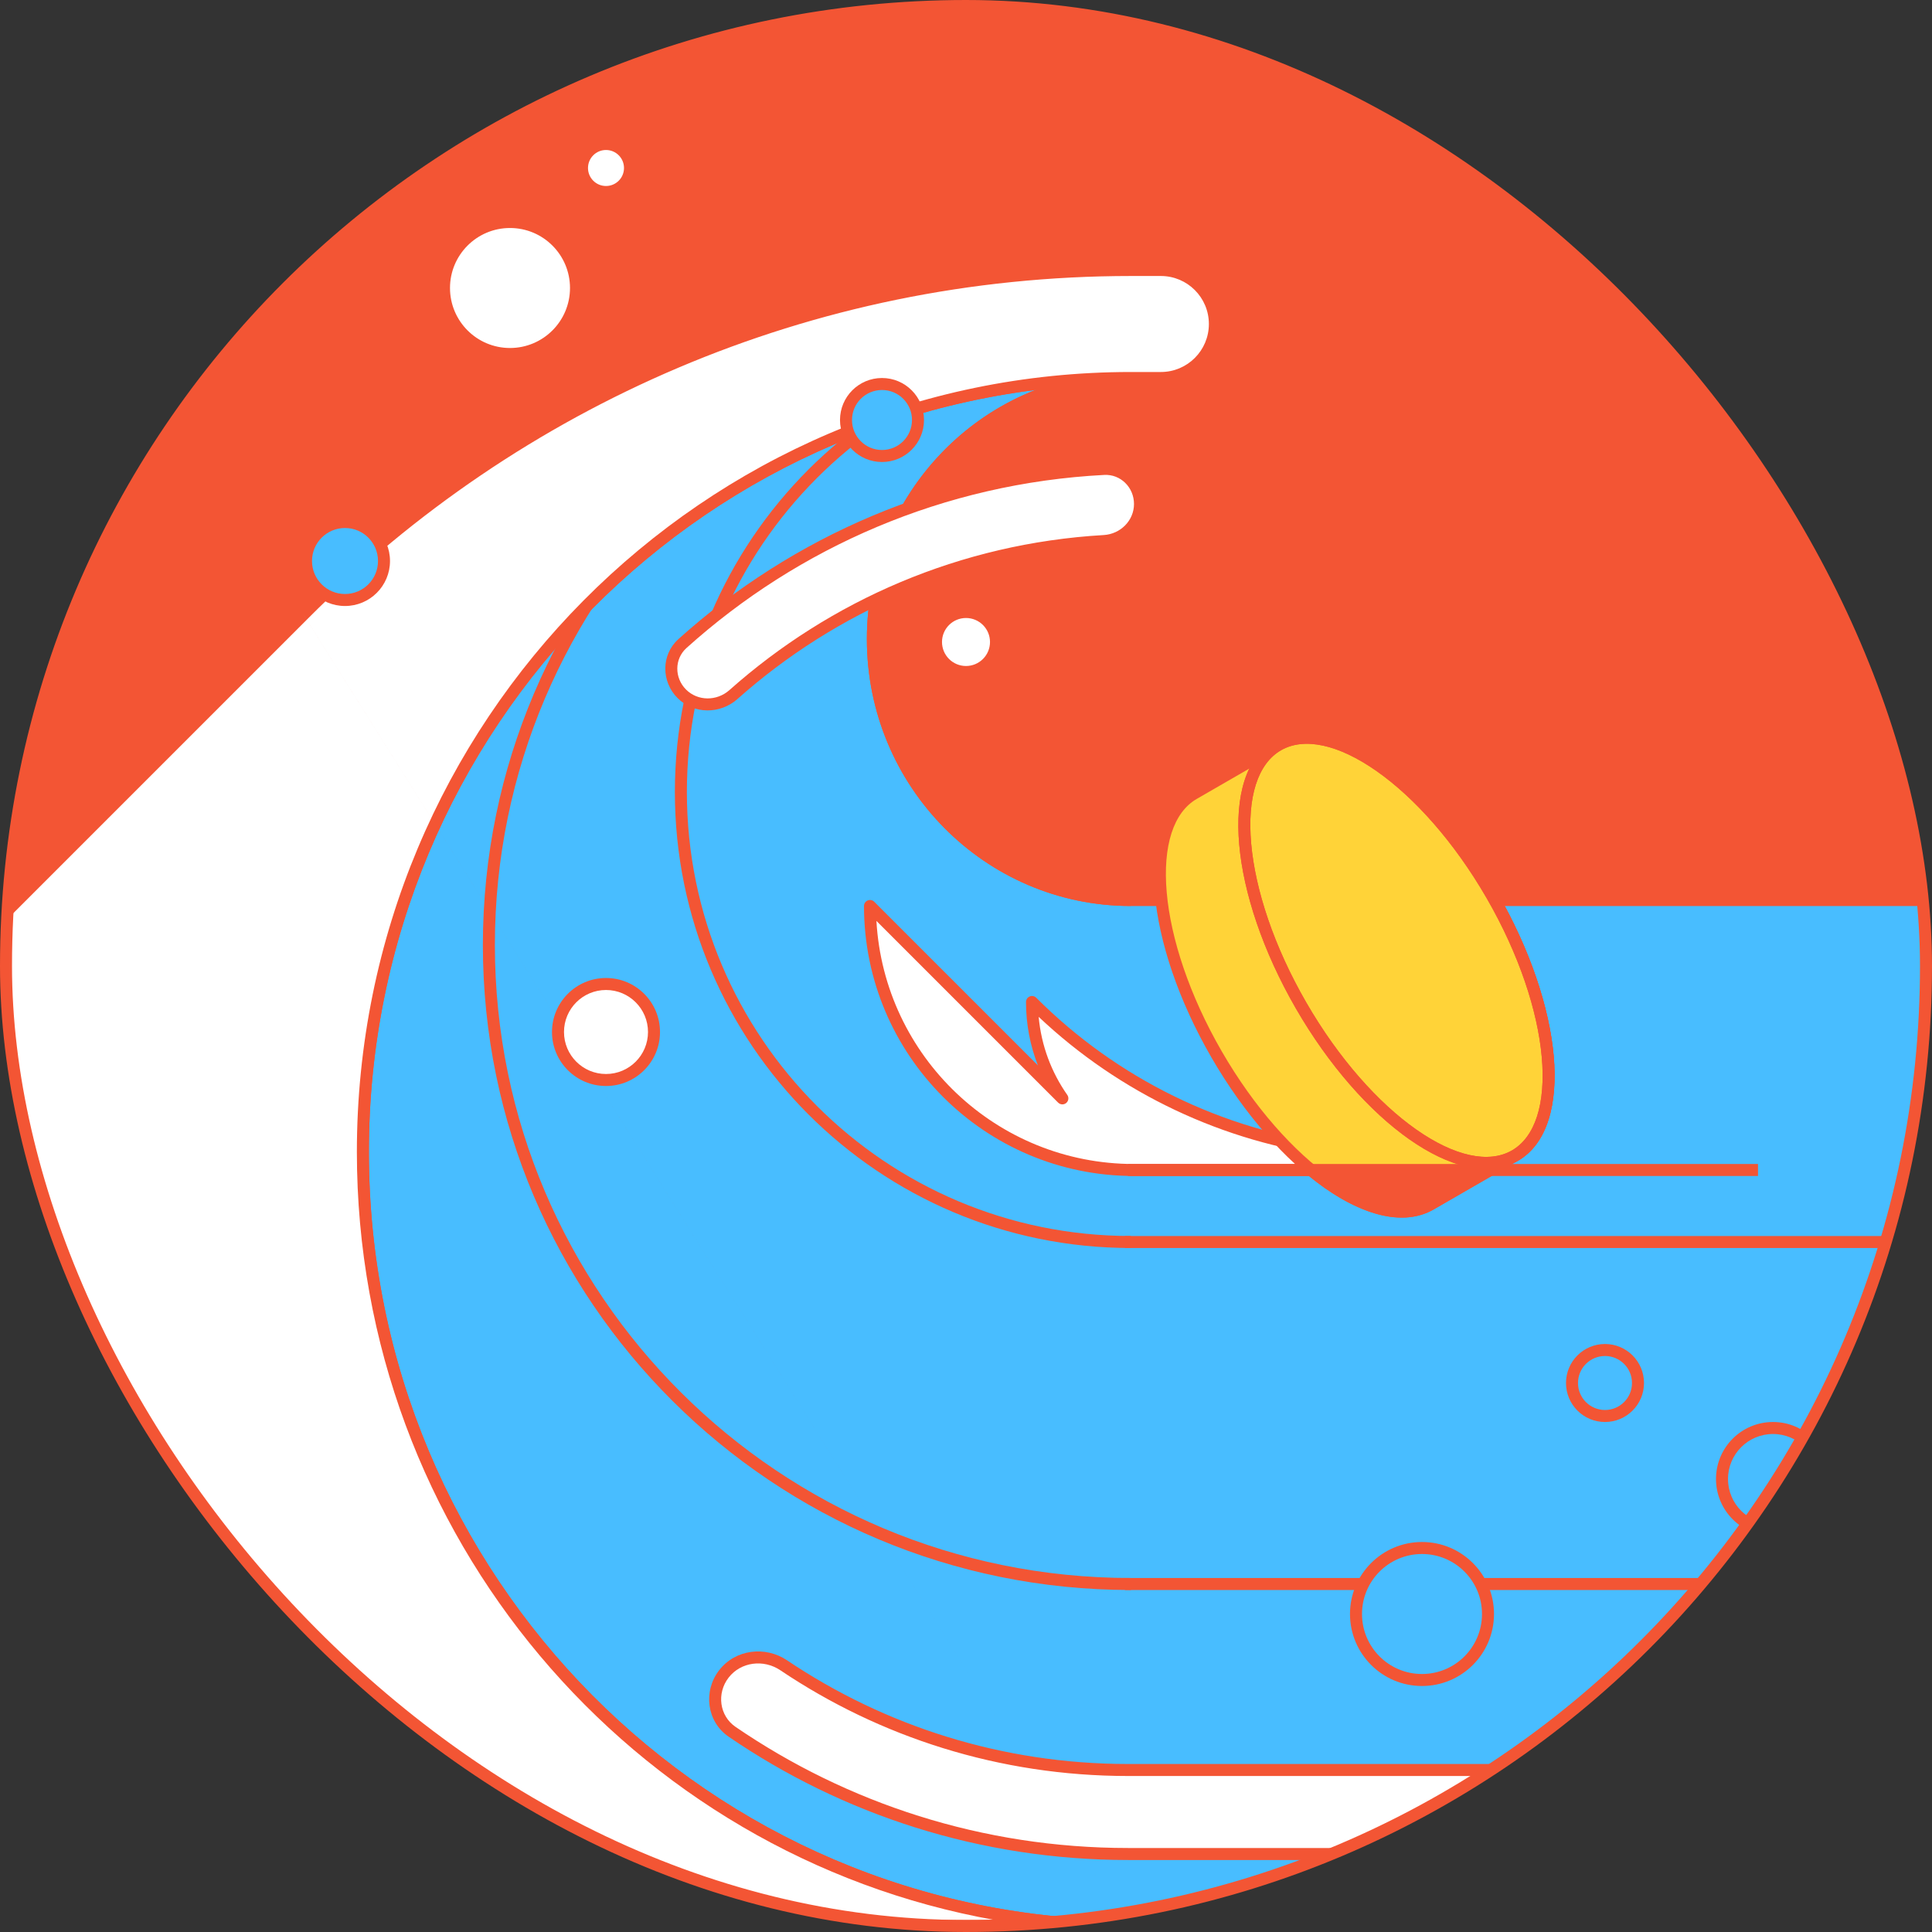
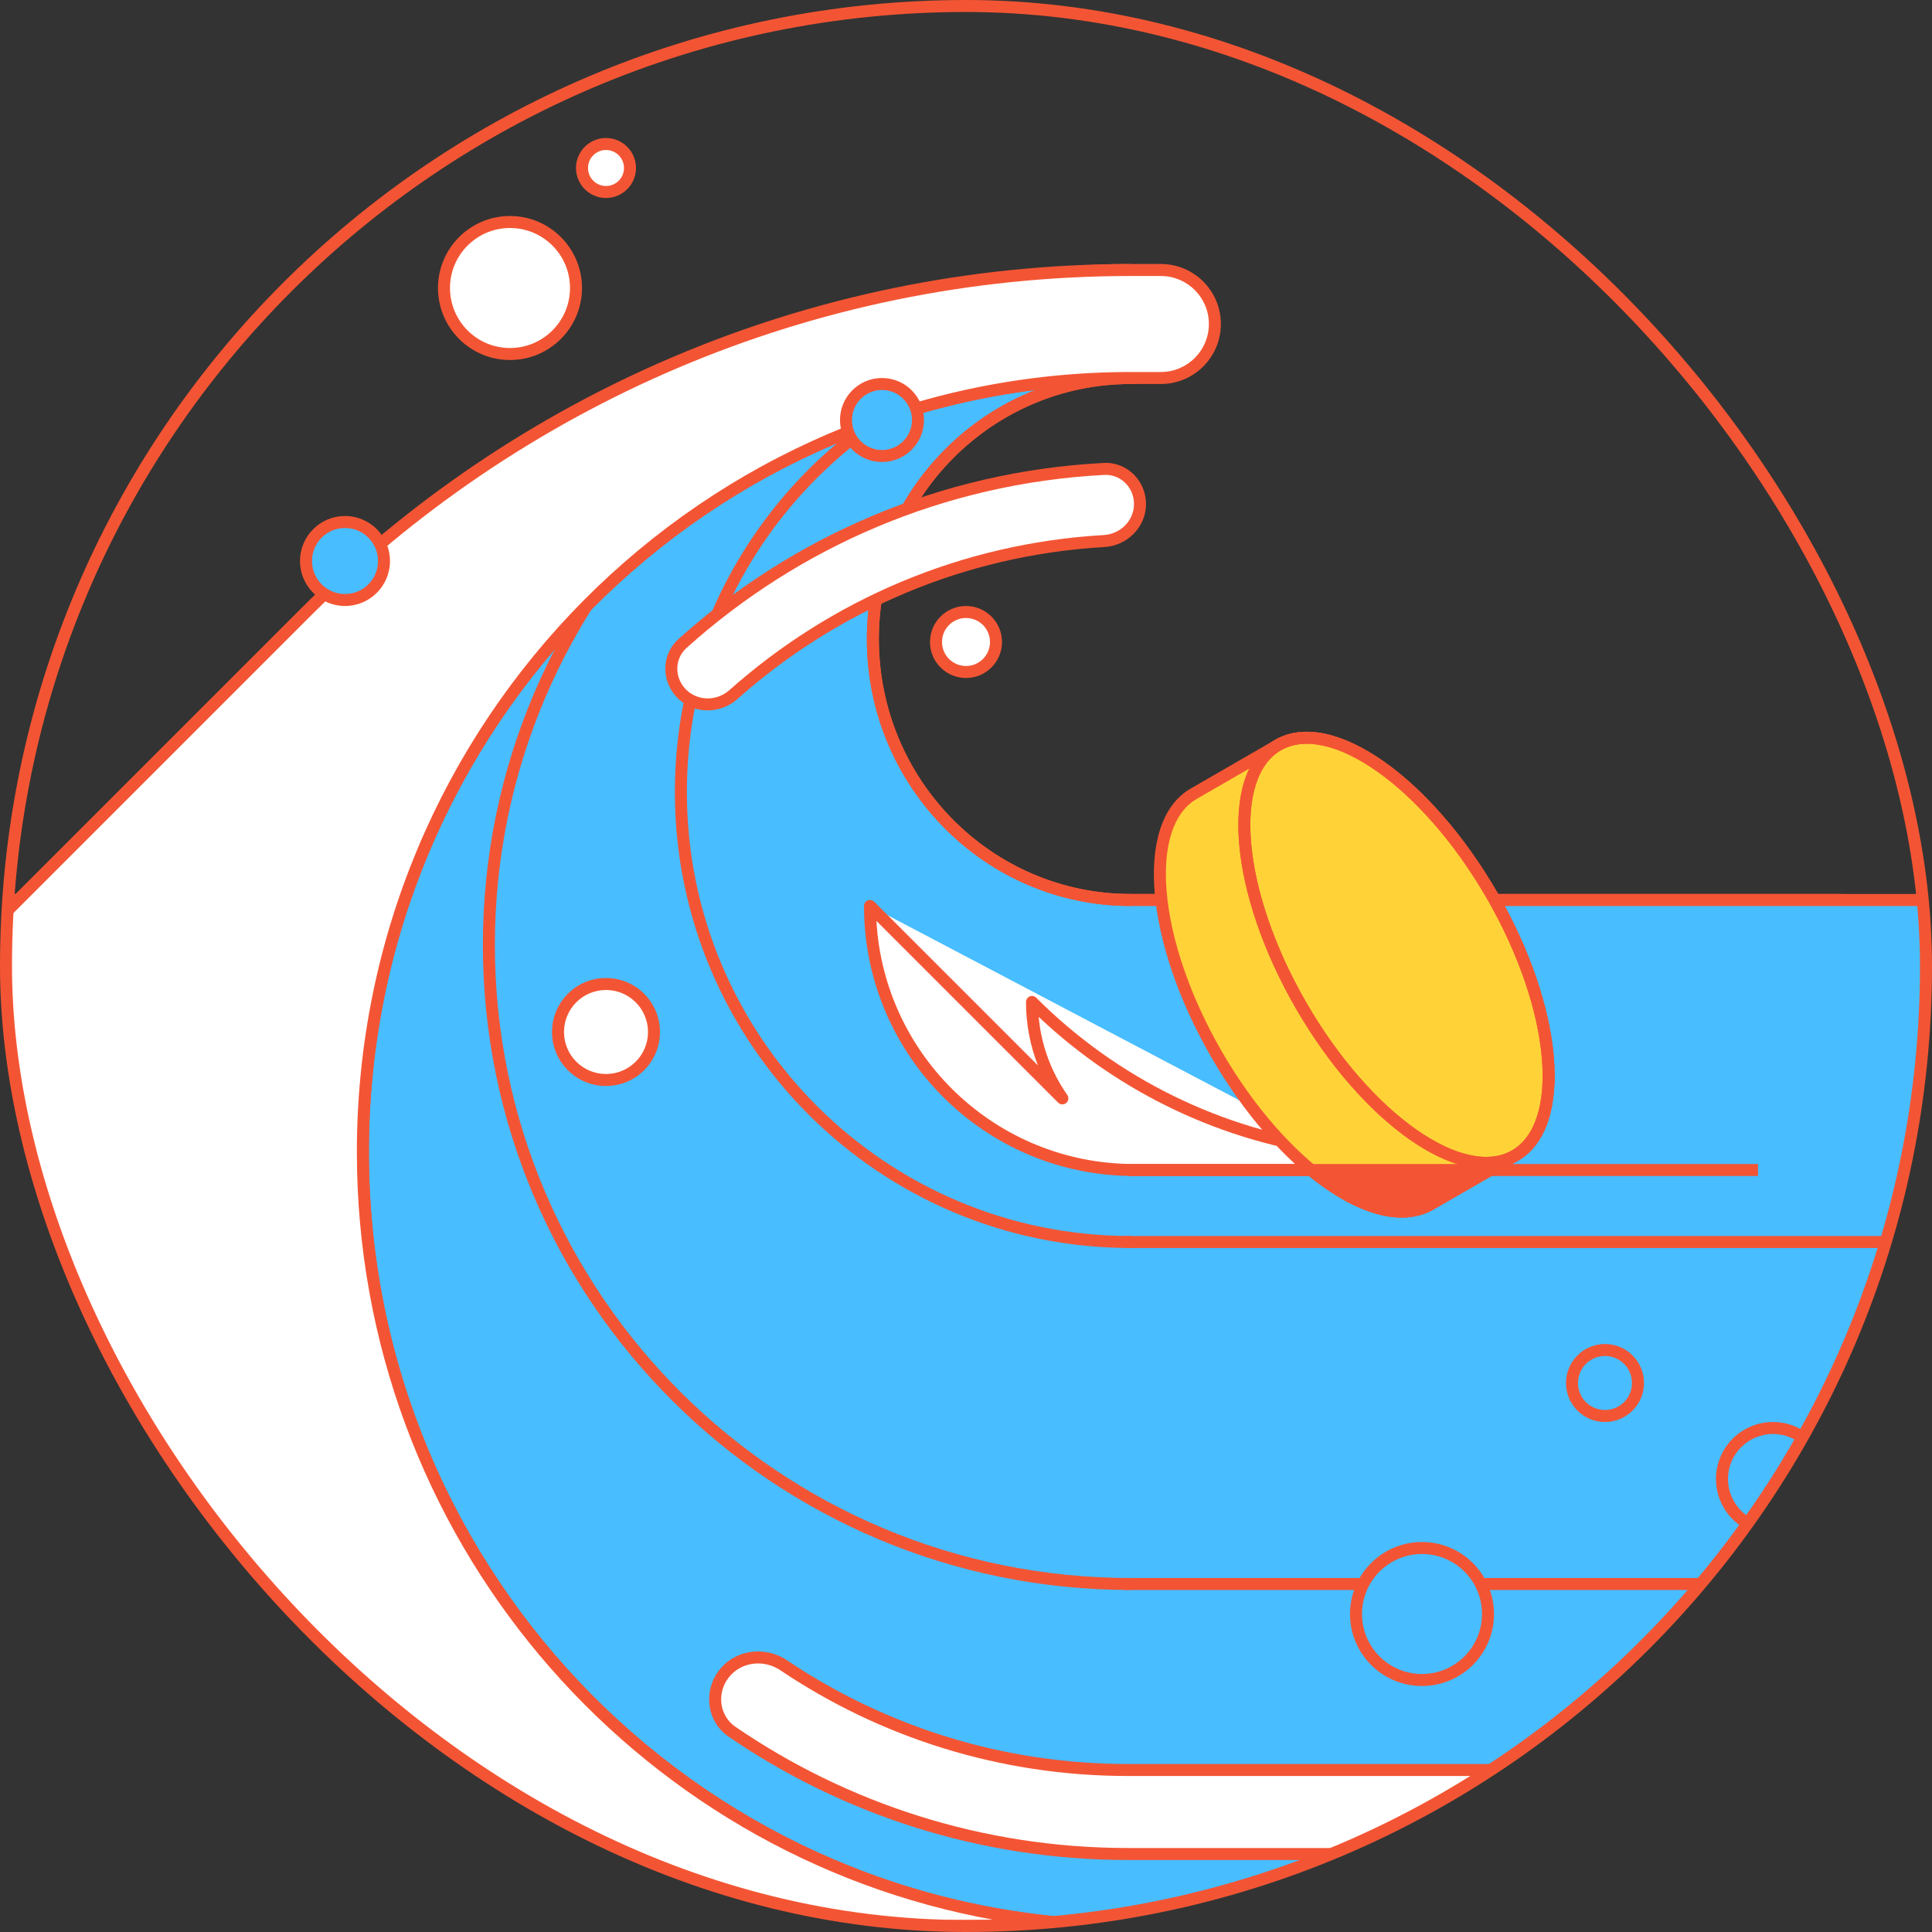
<svg xmlns="http://www.w3.org/2000/svg" fill="none" height="322" viewBox="0 0 322 322" width="322">
  <rect x="0" y="0" width="322" height="322" fill="#333333" stroke="none" />
  <clipPath id="a">
    <rect height="320" rx="160" width="320" x="1" y="1" />
  </clipPath>
  <g clip-path="url(#a)">
-     <rect fill="#f35534" height="320" rx="160" width="320" x="1" y="1" />
    <path d="m188.479 150c-23.748 0-43-19.476-43-43.5 0-24.024 19.252-43.5 43-43.5v-12c-59.094 0-106.999 47.682-106.999 106.5 0 58.818 47.906 106.5 106.999 106.5h149v-114z" fill="#48bdff" />
    <path d="m-14 150h320v171h-320z" fill="#48bdff" />
    <path clip-rule="evenodd" d="m-15 149h322v173h-322zm2 2v169h318v-169z" fill="#f35534" fill-rule="evenodd" />
    <path d="m188.479 150c-23.748 0-43-19.476-43-43.5 0-24.024 19.252-43.5 43-43.5v-12c-59.094 0-160.479 47.682-160.479 106.5 0 58.818 101.385 231 160.479 231l149-124.5v-114z" fill="#48bdff" />
    <path clip-rule="evenodd" d="m189.479 50h-1c-29.761 0-70.055 11.989-102.907 31.331-16.435 9.677-31.057 21.222-41.581 34.081-10.525 12.859-16.991 27.085-16.991 42.088 0 14.919 6.408 36.866 16.845 61.301 10.453 24.471 25.001 51.558 41.395 76.801 16.392 25.238 34.652 48.666 52.541 65.798 8.945 8.566 17.818 15.579 26.339 20.455 8.514 4.872 16.735 7.645 24.358 7.645h.363l149.637-125.032v-115.468h-150c-23.185 0-42-19.017-42-42.5s18.815-42.5 42-42.5h1zm-2 2.005v10.007c-23.849.538-43 20.261-43 44.489 0 24.566 19.689 44.5 44 44.5h148v112.532l-148.36 123.966c-7.054-.086-14.803-2.686-23.005-7.379-8.335-4.77-17.078-11.669-25.948-20.164-17.741-16.99-35.907-40.283-52.248-65.443-16.338-25.155-30.83-52.142-41.234-76.497-10.419-24.393-16.684-46.025-16.684-60.515 0-14.406 6.207-28.198 16.539-40.821 10.332-12.625 24.75-24.028 41.048-33.624 32.245-18.985 71.657-30.786 100.892-31.05z" fill="#f35534" fill-rule="evenodd" />
    <path clip-rule="evenodd" d="m114.479 132c0-40.869 33.131-74 74-74v-2c-41.973 0-76 34.026-76 76 0 41.974 34.027 76 76 76v-2c-40.869 0-74-33.131-74-74z" fill="#f35534" fill-rule="evenodd" />
-     <path d="m145 151c0 24.301 19.699 44 44 44h59l-25.539-3.25c-19.098-2.431-36.848-11.137-50.461-24.75 0 5.976 1.872 11.515 5.062 16.062z" fill="#fff" />
+     <path d="m145 151c0 24.301 19.699 44 44 44h59l-25.539-3.25z" fill="#fff" />
    <g clip-rule="evenodd" fill="#f35534" fill-rule="evenodd">
      <path d="m144.617 150.076c.374-.155.804-.069 1.09.217l27.282 27.281c-1.284-3.276-1.989-6.843-1.989-10.574 0-.404.244-.769.617-.924.374-.155.804-.069 1.09.217 13.457 13.456 31.002 22.062 49.88 24.465l25.539 3.25c.524.067.905.529.872 1.055-.033.527-.47.937-.998.937h-59c-24.853 0-45-20.147-45-45 0-.404.244-.769.617-.924zm1.454 3.409c1.287 22.592 20.015 40.515 42.929 40.515h43.222l-9.887-1.258c-18.479-2.352-35.709-10.511-49.223-23.268.437 4.816 2.138 9.264 4.769 13.014.298.425.222 1.007-.175 1.34-.398.334-.984.308-1.351-.058z" />
      <path d="m146.479 106.5c0-23.483 18.815-42.5 42-42.5v-2c-24.311 0-44 19.934-44 44.5 0 24.566 19.689 44.5 44 44.5v-2c-23.185 0-42-19.017-42-42.5z" />
      <path d="m61.48 192c0-70.7 56.867-128 126.999-128v-2c-71.252 0-129 58.21-129 130s57.748 130 129 130v-2c-70.132 0-126.999-57.3-126.999-128z" />
      <path d="m82.48 157.5c0-58.262 47.453-105.5 105.999-105.5v-2c-59.642 0-107.999 48.125-107.999 107.5s48.358 107.5 107.999 107.5v-2c-58.546 0-105.999-47.238-105.999-105.5z" />
      <path d="m51.48 183c0-75.663 61.337-137 137-137v-2c-76.767 0-139 62.232-139 139s62.233 139 139 139v-2c-75.663 0-137-61.337-137-137z" />
      <path d="m187.479 208h150v-2h-150z" />
      <path d="m188 194h105v2h-105z" />
      <path d="m187.479 265h150v-2h-150z" />
    </g>
    <path d="m188.479 321c-70.692 0-127.999-57.755-127.999-129s57.307-129 127.999-129h5c4.971 0 9-4.029 9-9s-4.029-9-9-9h-5c-53.772 0-102.462 21.877-137.738 57.259l-218.741 218.741z" fill="#fff" />
    <path clip-rule="evenodd" d="m193.479 46c4.419 0 8 3.582 8 8s-3.581 8-8 8h-5c-71.252 0-129 58.21-129 130 0 63.998 45.894 117.205 106.335 128h-331.4l217.034-217.034.001-.001c35.097-35.202 83.535-56.965 137.03-56.965zm-5 276v-2c-70.132 0-126.999-57.3-126.999-128s56.867-128 126.999-128h5c5.523 0 10-4.477 10-10s-4.477-10-10-10h-5c-54.049 0-102.989 21.991-138.445 57.552m-.001.001-220.447 220.447h358.893" fill="#f35534" fill-rule="evenodd" />
    <path d="m122.02 288.634c18.784 12.848 41.512 20.366 65.98 20.366h75c3.866 0 7-3.134 7-7s-3.134-7-7-7h-75c-21.252 0-40.987-6.43-57.385-17.453-3.208-2.157-7.593-1.622-9.962 1.433s-1.824 7.471 1.367 9.654z" fill="#fff" />
    <path clip-rule="evenodd" d="m121.443 279.593c2.021-2.606 5.806-3.103 8.614-1.216 16.558 11.131 36.486 17.623 57.943 17.623h75c3.314 0 6 2.686 6 6s-2.686 6-6 6h-75c-24.26 0-46.792-7.453-65.415-20.191-2.683-1.836-3.183-5.584-1.142-8.216zm9.73-2.876c-3.609-2.426-8.593-1.854-11.31 1.65-2.697 3.478-2.106 8.562 1.593 11.092 18.945 12.959 41.868 20.541 66.544 20.541h75c4.418 0 8-3.582 8-8s-3.582-8-8-8h-75c-21.047 0-40.589-6.367-56.827-17.283z" fill="#f35534" fill-rule="evenodd" />
    <path clip-rule="evenodd" d="m190 84c0 3.314-2.69 5.982-5.998 6.173-23.653 1.371-45.137 10.797-61.763 25.586-2.476 2.202-6.263 2.217-8.606-.127-2.344-2.343-2.354-6.155.109-8.372 18.809-16.936 43.299-27.707 70.26-29.105 3.309-.172 5.998 2.531 5.998 5.845z" fill="#fff" fill-rule="evenodd" />
    <path clip-rule="evenodd" d="m189 84c0-2.776-2.243-4.986-4.946-4.846-26.724 1.386-50.998 12.061-69.643 28.849-2.011 1.811-2.034 4.959-.071 6.922 1.942 1.943 5.126 1.962 7.235.087 16.788-14.933 38.484-24.453 62.369-25.837 2.817-.163 5.056-2.428 5.056-5.175zm-5.05-6.843c3.916-.203 7.05 2.992 7.05 6.843 0 3.88-3.141 6.951-6.94 7.172-23.42 1.357-44.692 10.69-61.156 25.334-2.844 2.529-7.235 2.577-9.979-.166-2.723-2.724-2.767-7.199.147-9.823 18.974-17.084 43.68-27.95 70.878-29.36z" fill="#f35534" fill-rule="evenodd" />
    <path d="m96 48c0 6.075-4.925 11-11 11s-11-4.925-11-11 4.925-11 11-11 11 4.925 11 11z" fill="#fff" />
    <path clip-rule="evenodd" d="m85 38c-5.523 0-10 4.477-10 10s4.477 10 10 10 10-4.477 10-10-4.477-10-10-10zm-12 10c0-6.627 5.373-12 12-12s12 5.373 12 12-5.373 12-12 12-12-5.373-12-12z" fill="#f35534" fill-rule="evenodd" />
    <path d="m105 28c0 2.209-1.791 4-4 4-2.209 0-4-1.791-4-4s1.791-4 4-4c2.209 0 4 1.791 4 4z" fill="#fff" />
    <path clip-rule="evenodd" d="m101 25c-1.657 0-3 1.343-3 3s1.343 3 3 3c1.657 0 3-1.343 3-3s-1.343-3-3-3zm-5 3c0-2.761 2.239-5 5-5 2.761 0 5 2.239 5 5s-2.239 5-5 5c-2.761 0-5-2.239-5-5z" fill="#f35534" fill-rule="evenodd" />
    <path d="m166 107c0 2.761-2.239 5-5 5s-5-2.239-5-5 2.239-5 5-5 5 2.239 5 5z" fill="#fff" />
    <path clip-rule="evenodd" d="m161 103c-2.209 0-4 1.791-4 4s1.791 4 4 4 4-1.791 4-4-1.791-4-4-4zm-6 4c0-3.314 2.686-6 6-6s6 2.686 6 6-2.686 6-6 6-6-2.686-6-6z" fill="#f35534" fill-rule="evenodd" />
    <path d="m64 93.5c0 3.59-2.91 6.5-6.5 6.5s-6.5-2.91-6.5-6.5 2.91-6.5 6.5-6.5 6.5 2.91 6.5 6.5z" fill="#48bdff" />
    <path clip-rule="evenodd" d="m57.5 88c-3.038 0-5.5 2.462-5.5 5.5s2.462 5.5 5.5 5.5 5.5-2.462 5.5-5.5-2.462-5.5-5.5-5.5zm-7.5 5.5c0-4.142 3.358-7.5 7.5-7.5s7.5 3.358 7.5 7.5-3.358 7.5-7.5 7.5-7.5-3.358-7.5-7.5z" fill="#f35534" fill-rule="evenodd" />
    <path d="m248 269c0 6.075-4.925 11-11 11s-11-4.925-11-11 4.925-11 11-11 11 4.925 11 11z" fill="#48bdff" />
    <path clip-rule="evenodd" d="m237 259c-5.523 0-10 4.477-10 10s4.477 10 10 10 10-4.477 10-10-4.477-10-10-10zm-12 10c0-6.627 5.373-12 12-12s12 5.373 12 12-5.373 12-12 12-12-5.373-12-12z" fill="#f35534" fill-rule="evenodd" />
    <path d="m273 230.5c0 3.038-2.462 5.5-5.5 5.5s-5.5-2.462-5.5-5.5 2.462-5.5 5.5-5.5 5.5 2.462 5.5 5.5z" fill="#48bdff" />
    <path clip-rule="evenodd" d="m267.5 226c-2.485 0-4.5 2.015-4.5 4.5s2.015 4.5 4.5 4.5 4.5-2.015 4.5-4.5-2.015-4.5-4.5-4.5zm-6.5 4.5c0-3.59 2.91-6.5 6.5-6.5s6.5 2.91 6.5 6.5-2.91 6.5-6.5 6.5-6.5-2.91-6.5-6.5z" fill="#f35534" fill-rule="evenodd" />
    <path d="m304 246.5c0 4.694-3.806 8.5-8.5 8.5s-8.5-3.806-8.5-8.5 3.806-8.5 8.5-8.5 8.5 3.806 8.5 8.5z" fill="#48bdff" />
    <path clip-rule="evenodd" d="m295.5 239c-4.142 0-7.5 3.358-7.5 7.5s3.358 7.5 7.5 7.5 7.5-3.358 7.5-7.5-3.358-7.5-7.5-7.5zm-9.5 7.5c0-5.247 4.253-9.5 9.5-9.5s9.5 4.253 9.5 9.5-4.253 9.5-9.5 9.5-9.5-4.253-9.5-9.5z" fill="#f35534" fill-rule="evenodd" />
    <path d="m153 70c0 3.314-2.686 6-6 6s-6-2.686-6-6 2.686-6 6-6 6 2.686 6 6z" fill="#48bdff" />
    <path clip-rule="evenodd" d="m147 65c-2.761 0-5 2.239-5 5s2.239 5 5 5 5-2.239 5-5-2.239-5-5-5zm-7 5c0-3.866 3.134-7 7-7s7 3.134 7 7-3.134 7-7 7-7-3.134-7-7z" fill="#f35534" fill-rule="evenodd" />
    <path d="m109 172c0 4.418-3.582 8-8 8-4.418 0-8-3.582-8-8s3.582-8 8-8c4.418 0 8 3.582 8 8z" fill="#fff" />
    <path clip-rule="evenodd" d="m101 165c-3.866 0-7 3.134-7 7s3.134 7 7 7 7-3.134 7-7-3.134-7-7-7zm-9 7c0-4.971 4.029-9 9-9 4.971 0 9 4.029 9 9s-4.029 9-9 9c-4.971 0-9-4.029-9-9z" fill="#f35534" fill-rule="evenodd" />
    <path d="m202.75 175.708c-10.908-18.893-12.608-38.331-3.798-43.418l13.996-8.08c8.81-5.087 24.794 6.105 35.701 24.998 10.908 18.893 12.609 38.331 3.799 43.418l-13.996 8.08c-8.81 5.087-24.794-6.105-35.702-24.998z" fill="#ffd338" />
    <path clip-rule="evenodd" d="m230.586 126.898c6.605 4.625 13.42 12.266 18.93 21.81s8.72 19.266 9.423 27.299c.695 7.943-1.05 14.632-5.991 17.485l-13.996 8.08c-4.942 2.853-11.606 1.02-18.138-3.554-6.605-4.625-13.42-12.266-18.93-21.81s-8.72-19.266-9.423-27.299c-.695-7.943 1.049-14.632 5.991-17.485l13.996-8.08c4.941-2.853 11.606-1.02 18.138 3.554zm-16.239-2.265 38.434 66.57c3.292-2.523 4.795-7.832 4.166-15.022-.672-7.681-3.766-17.124-9.163-26.473-5.398-9.349-12.029-16.749-18.346-21.172-5.912-4.14-11.261-5.493-15.091-3.903zm36.735 67.627-38.5-66.684-13.13 7.58c-3.868 2.234-5.679 7.808-4.999 15.579.672 7.681 3.766 17.124 9.163 26.473 5.398 9.349 12.029 16.749 18.345 21.172 6.39 4.474 12.123 5.694 15.991 3.46z" fill="#f35534" fill-rule="evenodd" />
    <path d="m212.996 124.182c8.783-5.071 24.746 6.133 35.653 25.026 10.908 18.893 12.63 38.319 3.847 43.39-8.784 5.071-24.746-6.134-35.654-25.026-10.907-18.893-12.63-38.319-3.846-43.39z" fill="#ffd338" />
    <g fill="#f35534">
      <path clip-rule="evenodd" d="m230.601 126.89c6.596 4.63 13.405 12.275 18.915 21.818 5.509 9.543 8.725 19.262 9.437 27.29.704 7.936-1.027 14.62-5.957 17.466s-11.583 1.003-18.105-3.574c-6.596-4.63-13.405-12.275-18.915-21.818-5.509-9.543-8.725-19.263-9.437-27.29-.704-7.937 1.027-14.62 5.957-17.466s11.583-1.004 18.105 3.574zm-1.149 1.637c-6.383-4.48-12.102-5.704-15.956-3.479s-5.653 7.79-4.965 15.558c.681 7.676 3.78 17.117 9.177 26.466 5.398 9.349 12.024 16.753 18.332 21.181 6.383 4.48 12.102 5.704 15.956 3.479s5.653-7.79 4.965-15.558c-.681-7.676-3.78-17.117-9.177-26.466-5.398-9.349-12.024-16.753-18.332-21.181z" fill-rule="evenodd" />
      <path clip-rule="evenodd" d="m230.601 126.89c6.596 4.63 13.405 12.275 18.915 21.818 5.509 9.543 8.725 19.262 9.437 27.29.704 7.936-1.027 14.62-5.957 17.466s-11.583 1.003-18.105-3.574c-6.596-4.63-13.405-12.275-18.915-21.818-5.509-9.543-8.725-19.263-9.437-27.29-.704-7.937 1.027-14.62 5.957-17.466s11.583-1.004 18.105 3.574zm-1.149 1.637c-6.383-4.48-12.102-5.704-15.956-3.479s-5.653 7.79-4.965 15.558c.681 7.676 3.78 17.117 9.177 26.466 5.398 9.349 12.024 16.753 18.332 21.181 6.383 4.48 12.102 5.704 15.956 3.479s5.653-7.79 4.965-15.558c-.681-7.676-3.78-17.117-9.177-26.466-5.398-9.349-12.024-16.753-18.332-21.181z" fill-rule="evenodd" />
      <path d="m218.51 195c7.467 6.183 14.886 8.625 19.942 5.706l9.883-5.706z" />
      <path clip-rule="evenodd" d="m215.735 194h36.333l-13.116 7.572c-2.838 1.639-6.26 1.723-9.852.653-3.589-1.069-7.428-3.308-11.227-6.455zm5.693 2c2.872 2.082 5.668 3.541 8.243 4.308 3.248.967 6.063.813 8.281-.468l6.651-3.84z" fill-rule="evenodd" />
    </g>
  </g>
  <rect height="320" rx="160" stroke="#f35534" stroke-width="2" width="320" x="1" y="1" />
</svg>